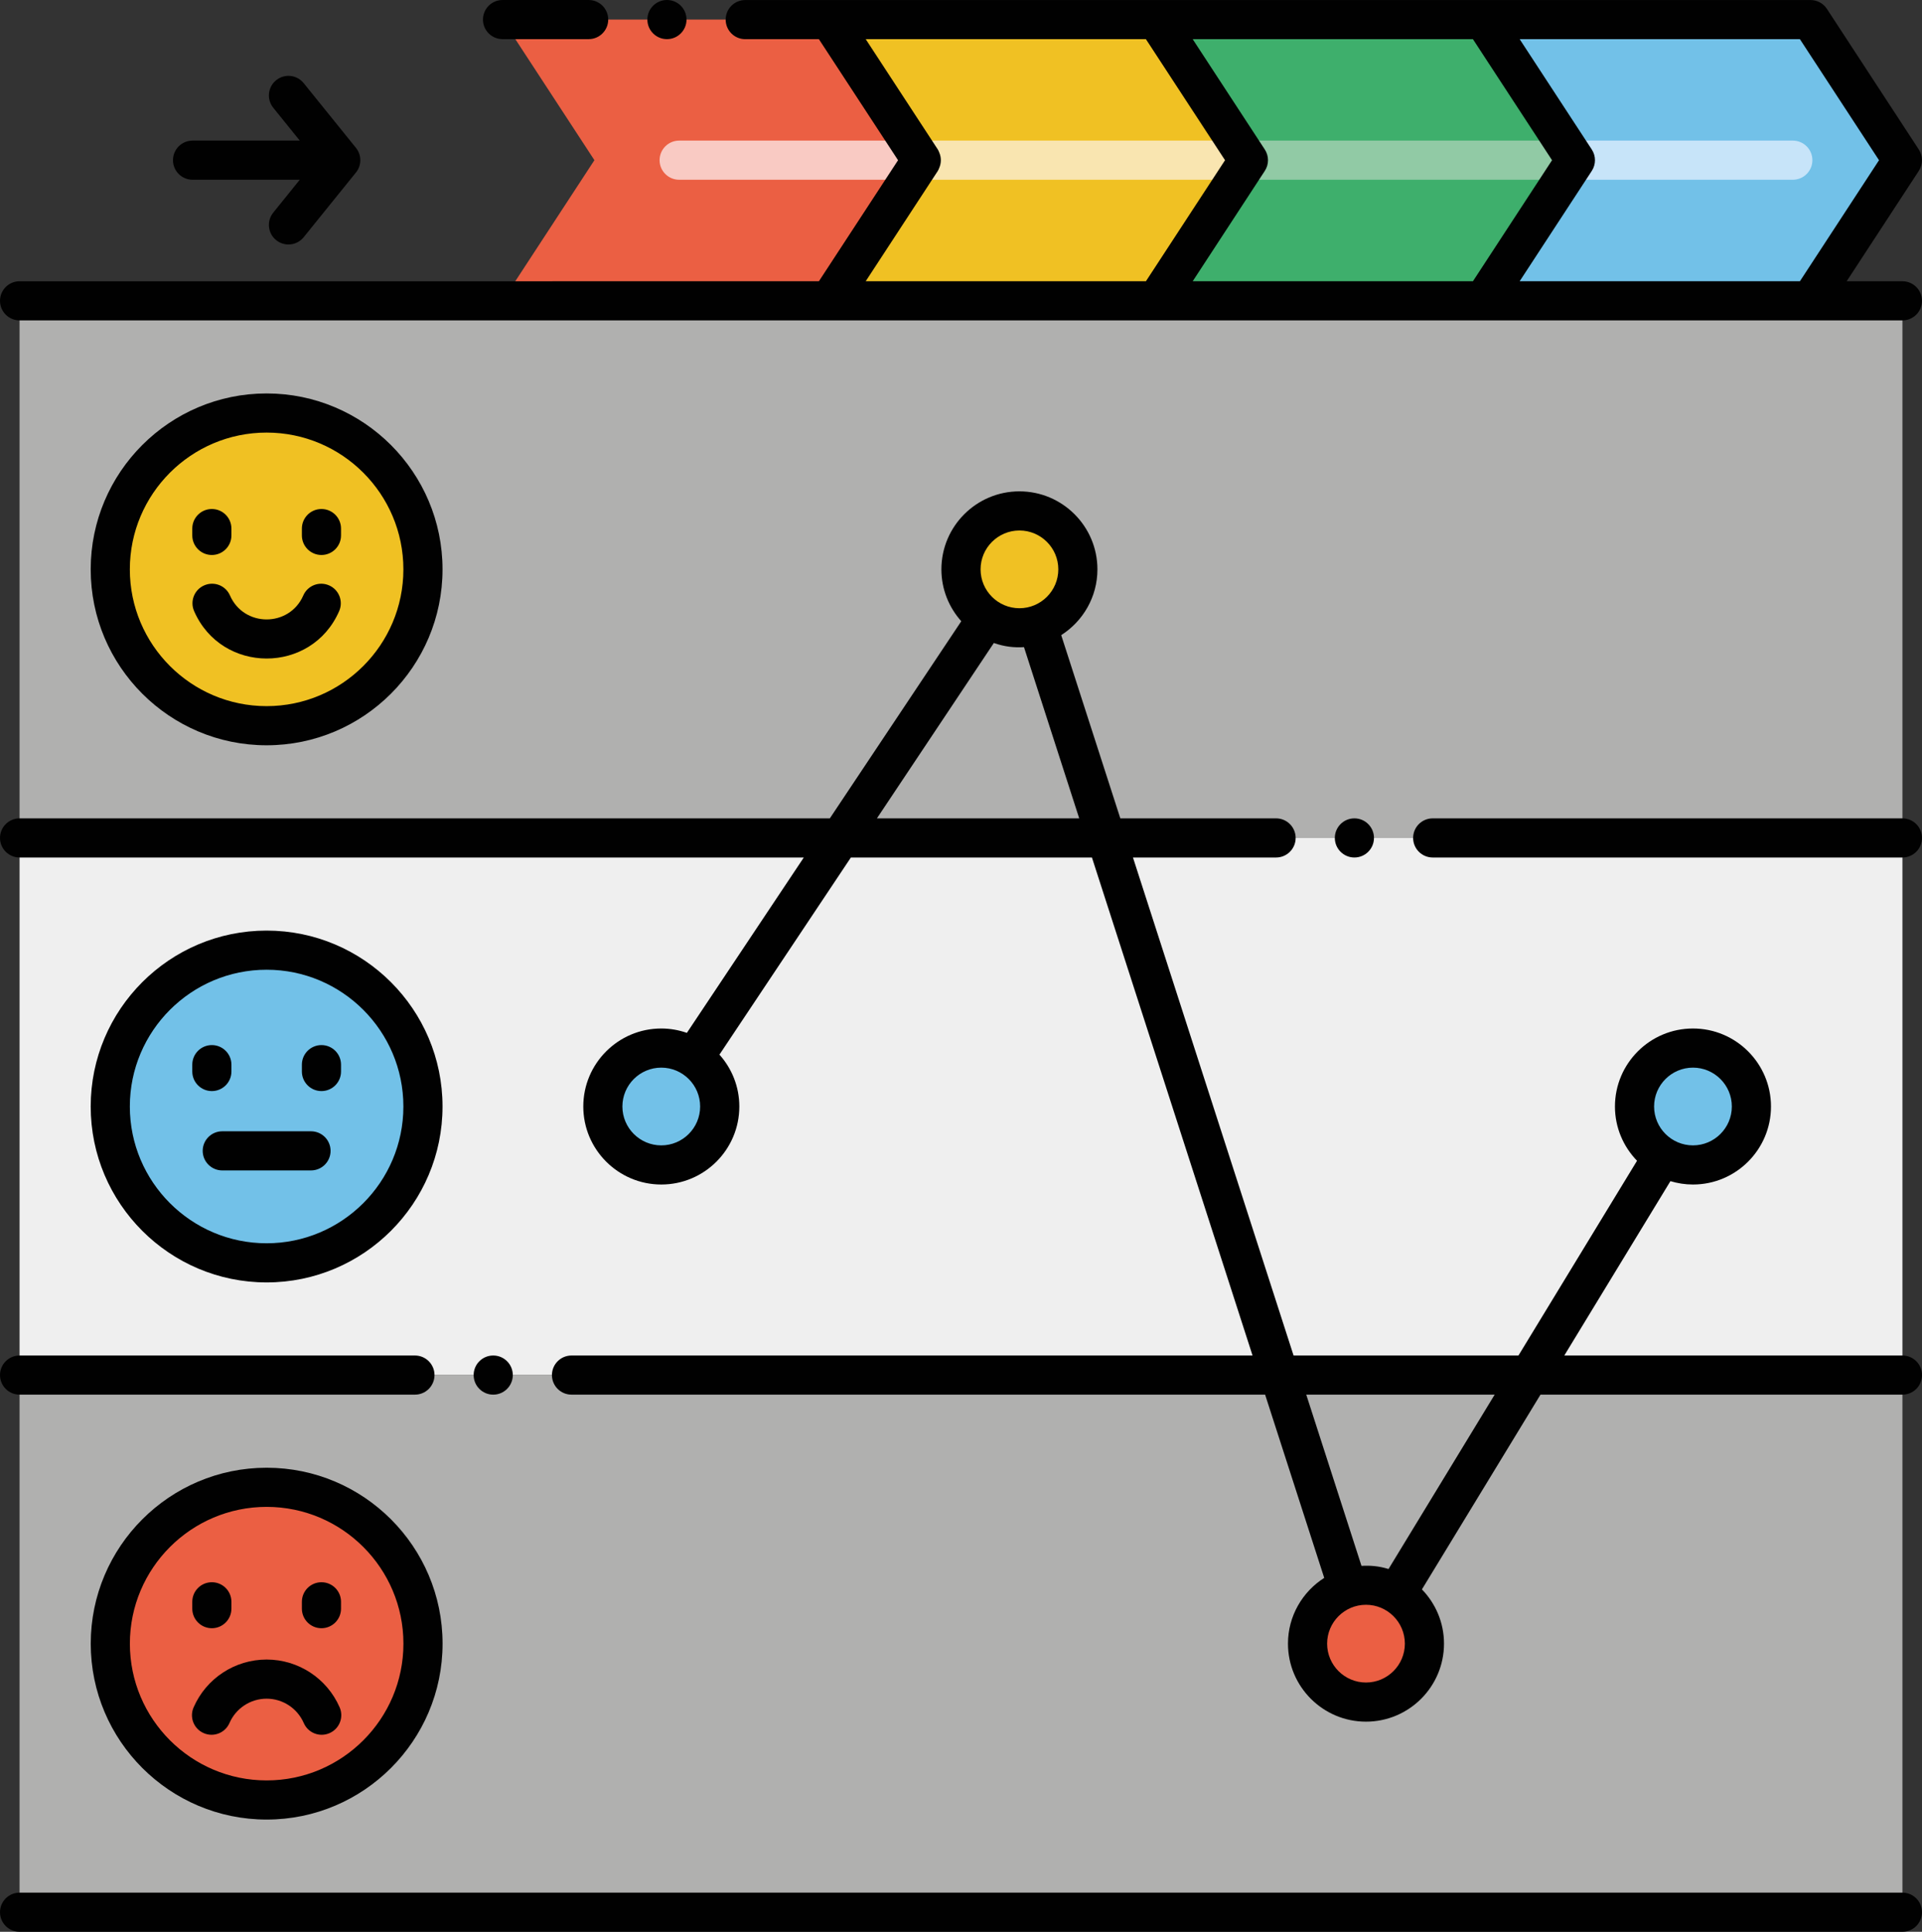
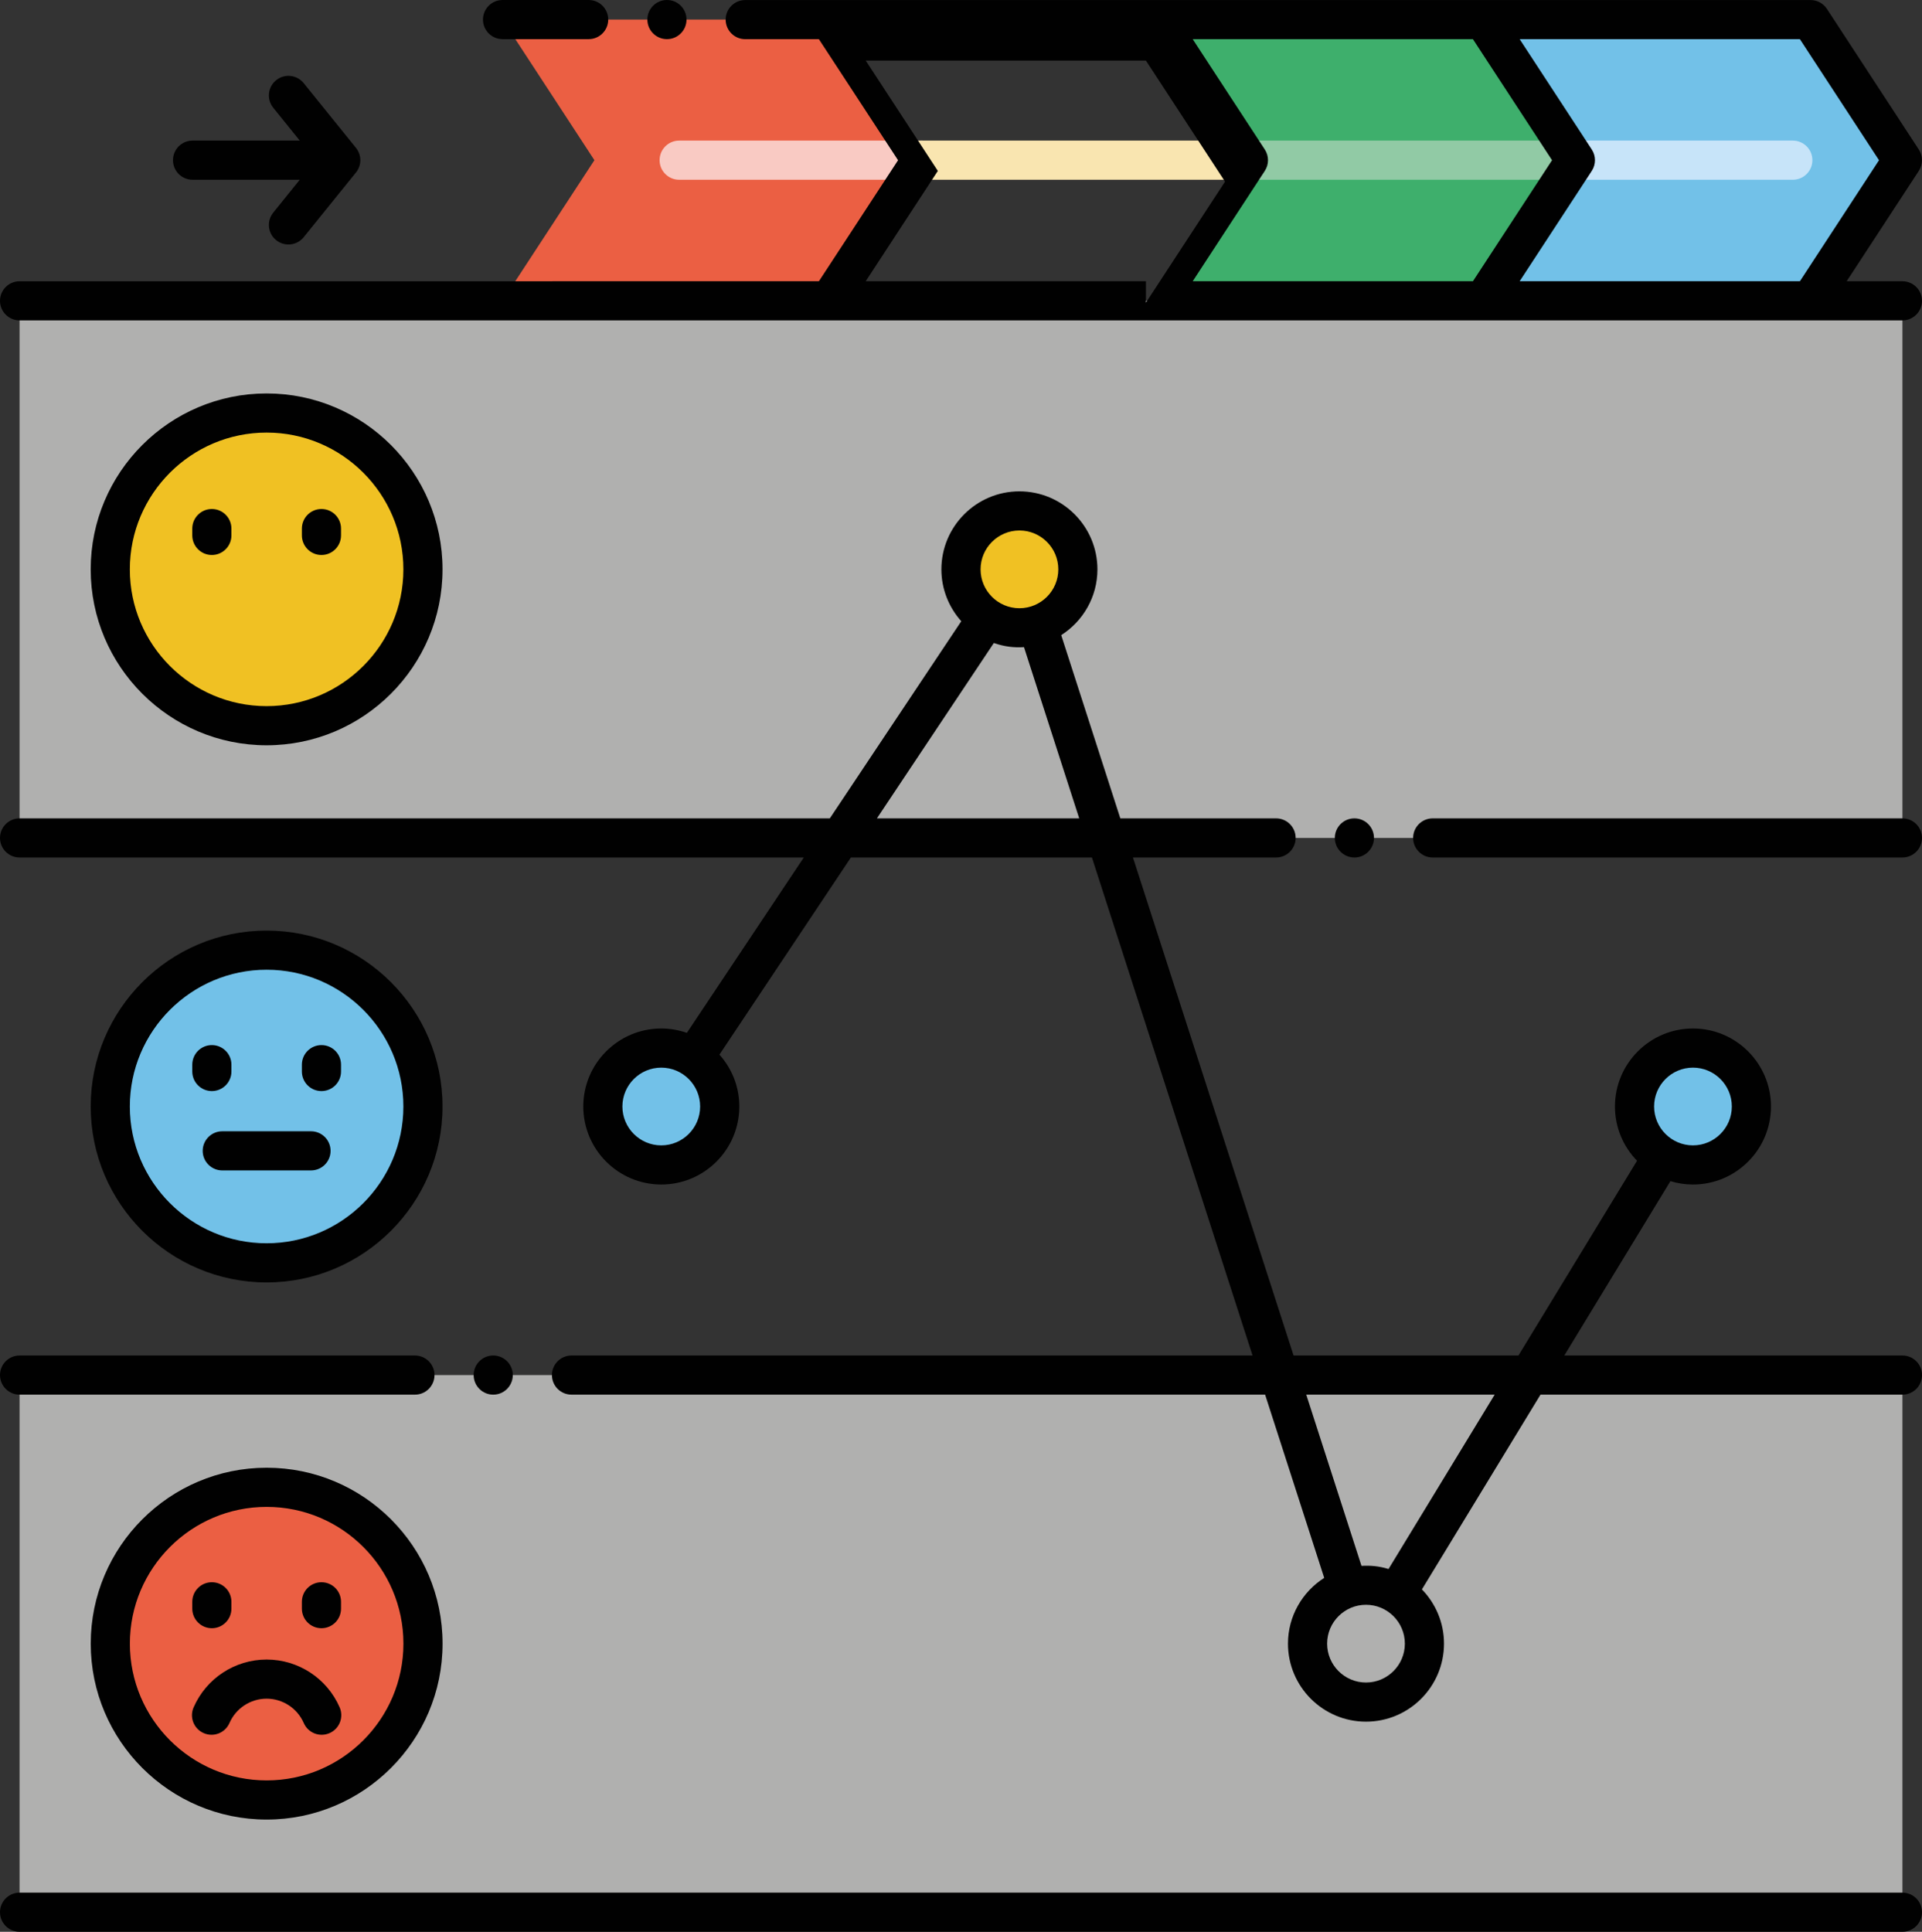
<svg xmlns="http://www.w3.org/2000/svg" id="Layer_2" viewBox="0 0 491 493.5">
  <rect x="0" y="0" width="491" height="493.5" fill="#333333" stroke="none" />
  <defs>
    <style>.cls-1{fill:#f9cac3;}.cls-2{fill:#91caa5;}.cls-3{fill:#b0b0af;}.cls-4{fill:#f9e5b0;}.cls-5{fill:#3eaf6c;}.cls-6{fill:#c7e4f9;}.cls-7{fill:#eb5f43;}.cls-8{fill:#efefef;}.cls-9{fill:#f0c123;}.cls-10{fill:#72c1e8;}.cls-11{fill:#010101;}</style>
  </defs>
  <g id="Layer_1-2">
    <g>
      <path class="cls-3" d="M5,76.84H486V214.06H5V76.84Z" />
-       <path class="cls-8" d="M5,214.06H486v137.22H5V214.06Z" />
      <path class="cls-3" d="M5,351.28H486v137.22H5v-137.22Z" />
      <g>
        <path class="cls-7" d="M235.39,40.92l-23.48,35.92h-83.54l23.48-35.92L128.38,5h83.54l23.48,35.92Z" />
        <path class="cls-1" d="M235.4,45.92h-61.9c-2.76,0-5-2.24-5-5s2.24-5,5-5h61.9c2.76,0,5,2.24,5,5s-2.24,5-5,5Z" />
-         <path class="cls-9" d="M318.93,40.92l-23.48,35.92h-83.54l23.48-35.92L211.91,5h83.54l23.48,35.92Z" />
        <path class="cls-4" d="M318.92,45.92h-83.52c-2.76,0-5-2.24-5-5s2.24-5,5-5h83.52c2.76,0,5,2.24,5,5s-2.24,5-5,5Z" />
        <path class="cls-5" d="M402.46,40.92l-23.48,35.92h-83.53l23.48-35.92-23.48-35.92h83.53l23.48,35.92Z" />
        <path class="cls-2" d="M402.46,45.92h-83.54c-2.76,0-5-2.24-5-5s2.24-5,5-5h83.54c2.76,0,5,2.24,5,5s-2.24,5-5,5Z" />
        <path class="cls-10" d="M486,40.92l-23.48,35.92h-83.54l23.48-35.92-23.48-35.92h83.54l23.48,35.92Z" />
        <path class="cls-6" d="M458,45.92h-55.54c-2.76,0-5-2.24-5-5s2.24-5,5-5h55.54c2.76,0,5,2.24,5,5s-2.24,5-5,5Z" />
      </g>
      <circle class="cls-9" cx="68.11" cy="145.45" r="39.94" />
      <circle class="cls-10" cx="68.11" cy="282.67" r="39.94" />
      <circle class="cls-7" cx="68.11" cy="419.89" r="39.94" />
      <circle class="cls-10" cx="168.93" cy="282.67" r="14.93" />
      <circle class="cls-9" cx="260.43" cy="145.45" r="14.93" />
      <circle class="cls-10" cx="432.49" cy="282.67" r="14.93" />
-       <circle class="cls-7" cx="348.96" cy="419.89" r="14.93" />
      <g>
-         <path class="cls-11" d="M486,71.84h-14.24l18.42-28.18c1.09-1.66,1.09-3.81,0-5.47L466.71,2.27c-.92-1.41-2.5-2.26-4.19-2.26H190.38c-2.76,0-5,2.24-5,5s2.24,5,5,5h18.82l20.22,30.92-20.22,30.92H5c-2.76,0-5,2.24-5,5s2.24,5,5,5H486c2.76,0,5-2.24,5-5s-2.24-5-5-5Zm-193.26,0h-71.58l18.42-28.18c.16-.24,.24-.51,.36-.77,.55-1.26,.55-2.67,0-3.93-.11-.26-.2-.53-.36-.77l-18.42-28.18h71.58l20.21,30.92-20.21,30.92Zm30.37-28.18c1.09-1.66,1.09-3.81,0-5.47l-18.42-28.18h71.59l20.21,30.92-20.21,30.92h-71.59l18.42-28.19Zm65.11,28.18l18.42-28.18c1.09-1.66,1.09-3.81,0-5.47l-18.42-28.18h71.59l20.21,30.92-20.21,30.92h-71.59Z" />
+         <path class="cls-11" d="M486,71.84h-14.24l18.42-28.18c1.09-1.66,1.09-3.81,0-5.47L466.71,2.27c-.92-1.41-2.5-2.26-4.19-2.26H190.38c-2.76,0-5,2.24-5,5s2.24,5,5,5h18.82l20.22,30.92-20.22,30.92H5c-2.76,0-5,2.24-5,5s2.24,5,5,5H486c2.76,0,5-2.24,5-5s-2.24-5-5-5Zm-193.26,0h-71.58l18.42-28.18l-18.42-28.18h71.58l20.21,30.92-20.21,30.92Zm30.37-28.18c1.09-1.66,1.09-3.81,0-5.47l-18.42-28.18h71.59l20.21,30.92-20.21,30.92h-71.59l18.42-28.19Zm65.11,28.18l18.42-28.18c1.09-1.66,1.09-3.81,0-5.47l-18.42-28.18h71.59l20.21,30.92-20.21,30.92h-71.59Z" />
        <circle class="cls-11" cx="346" cy="214.06" r="5" />
        <path class="cls-11" d="M486,209.06h-120c-2.76,0-5,2.24-5,5s2.24,5,5,5h120c2.76,0,5-2.24,5-5s-2.24-5-5-5Z" />
        <path class="cls-11" d="M486,483.5H5C2.24,483.5,0,485.74,0,488.5s2.24,5,5,5H486c2.76,0,5-2.24,5-5s-2.24-5-5-5Z" />
        <circle class="cls-11" cx="126" cy="351.28" r="5" />
        <path class="cls-11" d="M486,346.28h-86.38l27.11-44.54c1.82,.55,3.76,.86,5.76,.86,10.99,0,19.93-8.94,19.93-19.93s-8.94-19.93-19.93-19.93-19.93,8.94-19.93,19.93c0,5.39,2.16,10.27,5.64,13.86l-30.29,49.75h-57.45l-41.03-127.22h36.56c2.76,0,5-2.24,5-5s-2.24-5-5-5h-39.79l-15.1-46.81c5.55-3.54,9.25-9.74,9.25-16.8,0-10.99-8.94-19.93-19.93-19.93s-19.93,8.94-19.93,19.93c0,5.09,1.93,9.72,5.08,13.25l-33.58,50.36H5C2.24,209.06,0,211.3,0,214.06s2.24,5,5,5H205.34l-29.87,44.8c-2.05-.71-4.24-1.12-6.53-1.12-10.99,0-19.93,8.94-19.93,19.93s8.94,19.93,19.93,19.93,19.93-8.94,19.93-19.93c0-5.09-1.93-9.73-5.08-13.25l33.58-50.36h61.58l41.03,127.22H146c-2.76,0-5,2.24-5,5s2.24,5,5,5h177.19l15.1,46.81c-5.55,3.54-9.26,9.74-9.26,16.8,0,10.99,8.94,19.93,19.93,19.93s19.93-8.94,19.93-19.93c0-5.39-2.16-10.27-5.64-13.86l30.29-49.75h92.47c2.76,0,5-2.24,5-5,0-2.76-2.24-5-5-5h0Zm-53.51-73.54c5.47,0,9.93,4.45,9.93,9.93s-4.46,9.93-9.93,9.93-9.93-4.45-9.93-9.93,4.46-9.93,9.93-9.93Zm-263.56,19.86c-5.47,0-9.93-4.45-9.93-9.93s4.46-9.93,9.93-9.93,9.93,4.45,9.93,9.93-4.46,9.93-9.93,9.93Zm91.5-157.08c5.47,0,9.93,4.45,9.93,9.93s-4.46,9.93-9.93,9.93-9.93-4.45-9.93-9.93,4.46-9.93,9.93-9.93h0Zm-36.41,73.54l29.87-44.8c2.78,.97,5.19,1.21,7.7,1.06l14.11,43.74h-51.68Zm124.94,220.76c-5.47,0-9.93-4.45-9.93-9.93s4.46-9.93,9.93-9.93,9.93,4.45,9.93,9.93-4.46,9.93-9.93,9.93Zm5.76-29c-2.5-.76-4.65-.93-6.91-.8l-14.11-43.74h48.13l-27.11,44.54Z" />
        <path class="cls-11" d="M0,351.28c0,2.76,2.24,5,5,5H106c2.76,0,5-2.24,5-5s-2.24-5-5-5H5C2.24,346.28,0,348.52,0,351.28Z" />
        <path class="cls-11" d="M128.38,10h22c2.76,0,5-2.24,5-5s-2.24-5-5-5h-22c-2.76,0-5,2.24-5,5s2.24,5,5,5Z" />
        <circle class="cls-11" cx="170.38" cy="5" r="5" />
        <path class="cls-11" d="M54.12,141.78c2.76,0,5-2.24,5-5v-1.75c0-2.76-2.24-5-5-5s-5,2.24-5,5v1.75c0,2.76,2.24,5,5,5Z" />
        <path class="cls-11" d="M82.12,141.78c2.76,0,5-2.24,5-5v-1.75c0-2.76-2.24-5-5-5s-5,2.24-5,5v1.75c0,2.76,2.24,5,5,5Z" />
-         <path class="cls-11" d="M86.64,156.12c1.11-2.53-.05-5.48-2.58-6.58-2.53-1.11-5.48,.05-6.58,2.58-3.57,8.17-15.17,8.15-18.73,0-1.1-2.53-4.04-3.69-6.58-2.58-2.53,1.1-3.69,4.05-2.58,6.58,7.04,16.13,30,16.16,37.05,0Z" />
        <path class="cls-11" d="M59.12,273.73v-1.75c0-2.76-2.24-5-5-5s-5,2.24-5,5v1.75c0,2.76,2.24,5,5,5s5-2.24,5-5Z" />
        <path class="cls-11" d="M82.12,278.73c2.76,0,5-2.24,5-5v-1.75c0-2.76-2.24-5-5-5s-5,2.24-5,5v1.75c0,2.76,2.24,5,5,5Z" />
        <path class="cls-11" d="M84.45,294c0-2.76-2.24-5-5-5h-22.67c-2.76,0-5,2.24-5,5s2.24,5,5,5h22.67c2.76,0,5-2.24,5-5Z" />
        <path class="cls-11" d="M54.12,415.95c2.76,0,5-2.24,5-5v-1.75c0-2.76-2.24-5-5-5s-5,2.24-5,5v1.75c0,2.76,2.24,5,5,5Z" />
        <path class="cls-11" d="M82.12,415.95c2.76,0,5-2.24,5-5v-1.75c0-2.76-2.24-5-5-5s-5,2.24-5,5v1.75c0,2.76,2.24,5,5,5Z" />
        <path class="cls-11" d="M68.12,423.95c-8.1,0-15.42,4.79-18.66,12.22-1.11,2.53,.05,5.48,2.58,6.58,2.53,1.11,5.48-.05,6.58-2.58,1.65-3.78,5.38-6.22,9.49-6.22s7.84,2.44,9.49,6.22c1.11,2.54,4.06,3.69,6.58,2.58,2.53-1.1,3.69-4.05,2.59-6.58-3.24-7.42-10.56-12.22-18.66-12.22h0Z" />
        <path class="cls-11" d="M113.05,145.45c0-24.78-20.16-44.94-44.94-44.94s-44.94,20.16-44.94,44.94,20.16,44.94,44.94,44.94,44.94-20.16,44.94-44.94Zm-79.88,0c0-19.27,15.67-34.94,34.94-34.94s34.94,15.67,34.94,34.94-15.67,34.94-34.94,34.94-34.94-15.67-34.94-34.94Z" />
        <path class="cls-11" d="M113.05,282.67c0-24.78-20.16-44.94-44.94-44.94s-44.94,20.16-44.94,44.94,20.16,44.94,44.94,44.94,44.94-20.16,44.94-44.94Zm-79.88,0c0-19.27,15.67-34.94,34.94-34.94s34.94,15.67,34.94,34.94-15.67,34.94-34.94,34.94-34.94-15.67-34.94-34.94Z" />
        <path class="cls-11" d="M68.12,374.95c-24.78,0-44.94,20.16-44.94,44.94s20.16,44.94,44.94,44.94,44.94-20.16,44.94-44.94c0-24.78-20.16-44.94-44.94-44.94Zm0,79.88c-19.27,0-34.94-15.67-34.94-34.94s15.67-34.94,34.94-34.94,34.94,15.67,34.94,34.94c0,19.27-15.68,34.94-34.94,34.94Z" />
        <path class="cls-11" d="M49.19,45.92h27.39l-6.78,8.4c-1.73,2.15-1.4,5.3,.75,7.03,2.16,1.74,5.3,1.39,7.03-.75l13.36-16.54c1.48-1.83,1.48-4.45,0-6.28l-13.36-16.54c-1.73-2.15-4.88-2.49-7.03-.75-2.15,1.73-2.48,4.88-.75,7.03l6.78,8.4h-27.39c-2.76,0-5,2.24-5,5s2.24,5,5,5Z" />
      </g>
    </g>
  </g>
</svg>